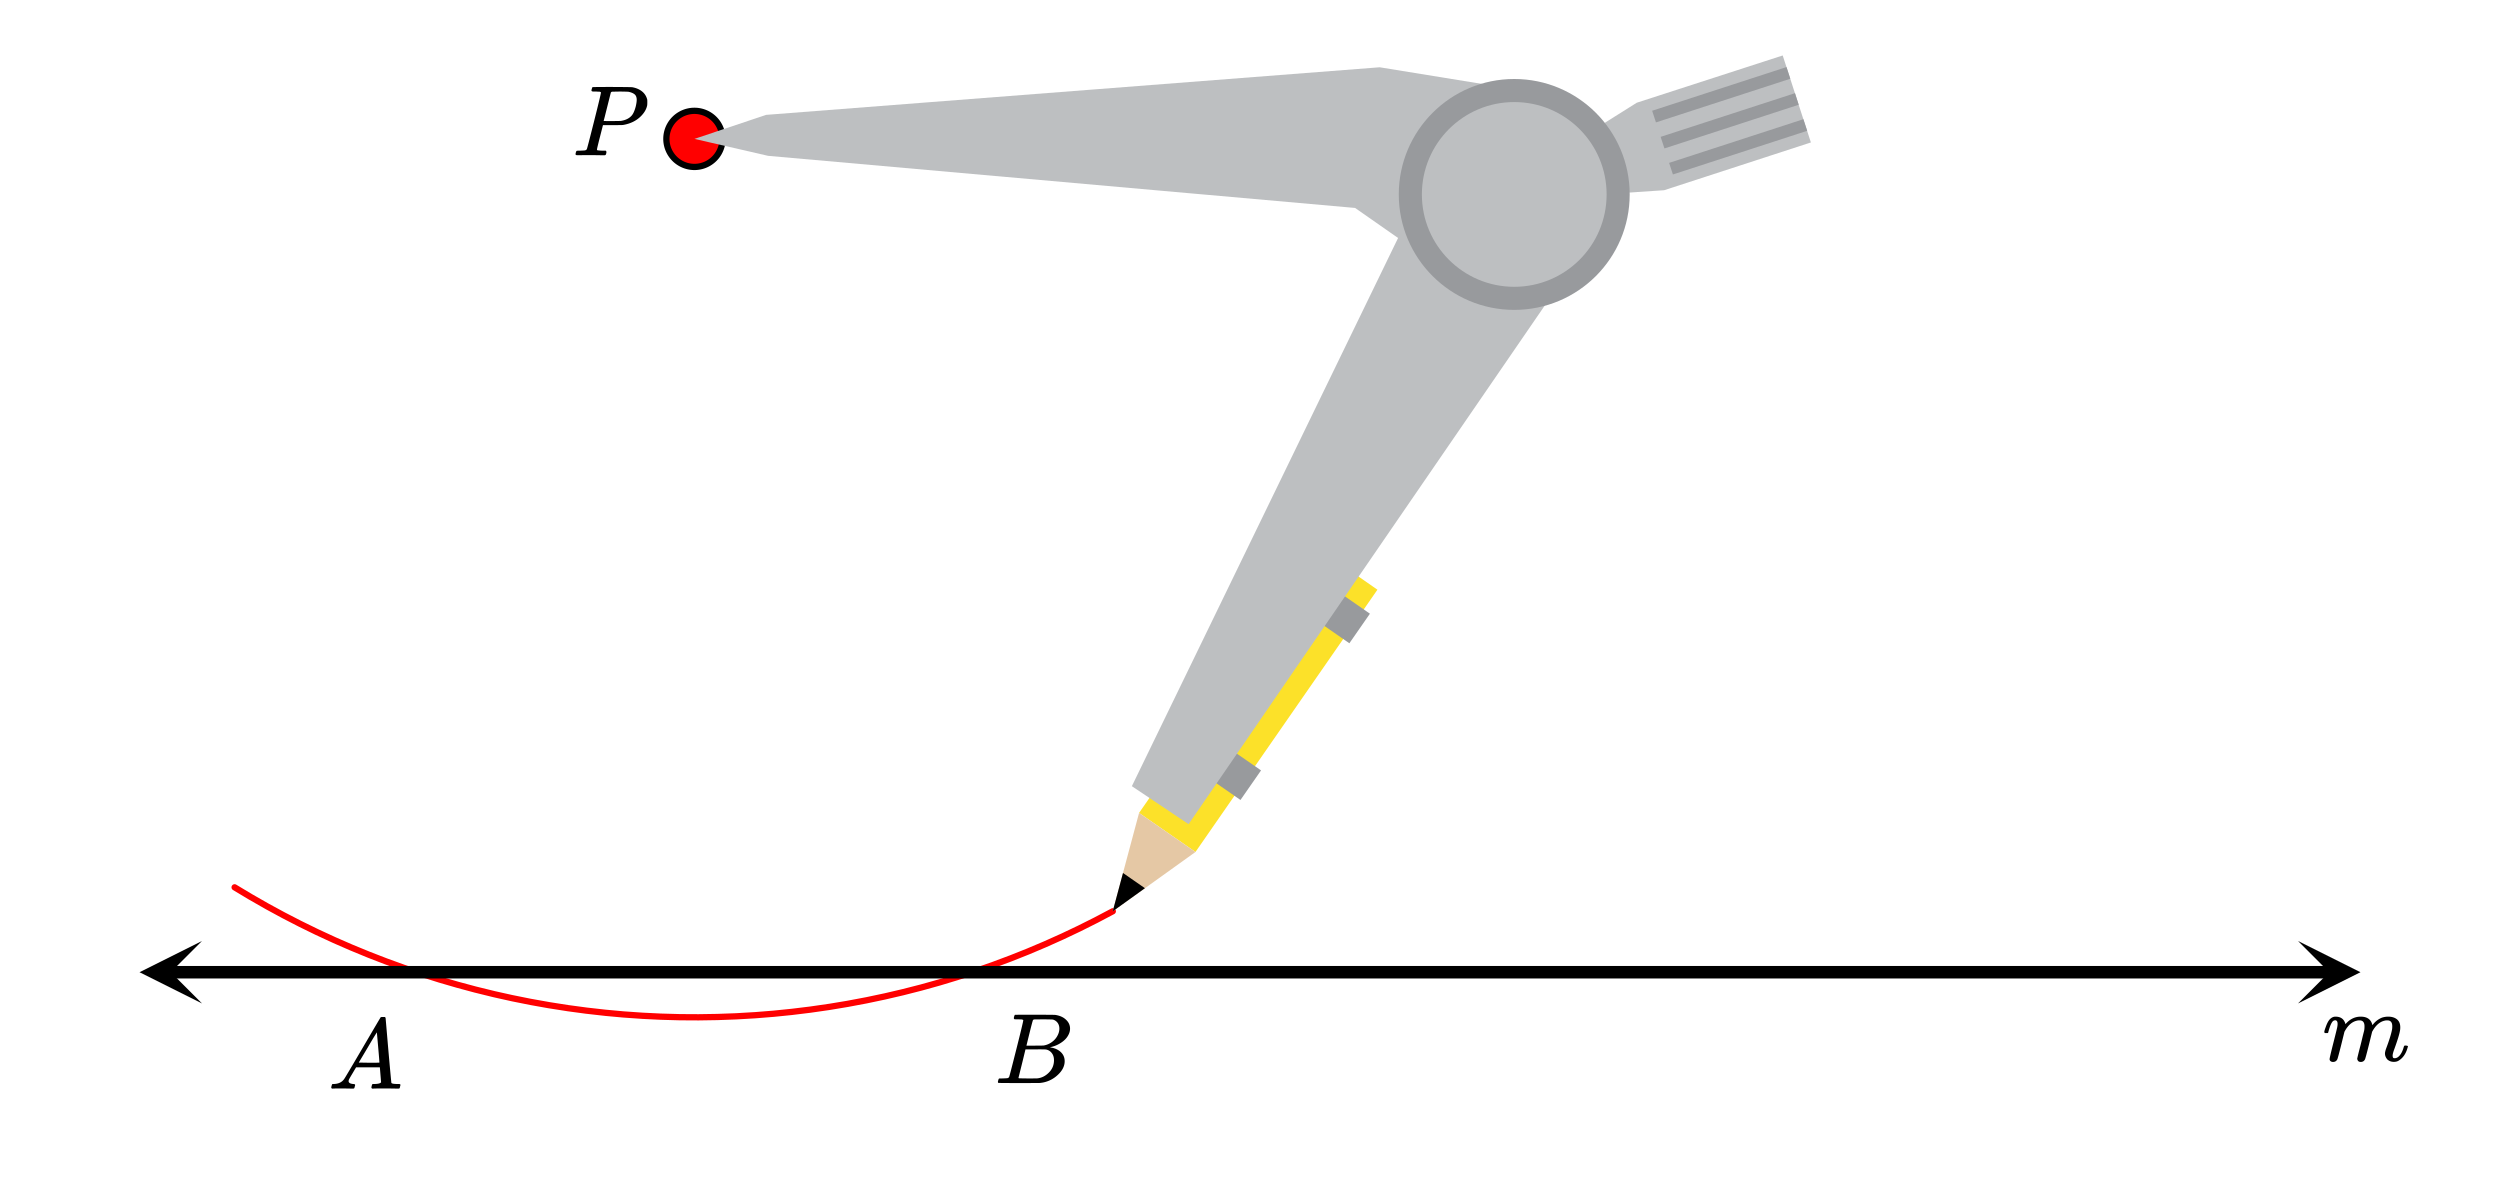
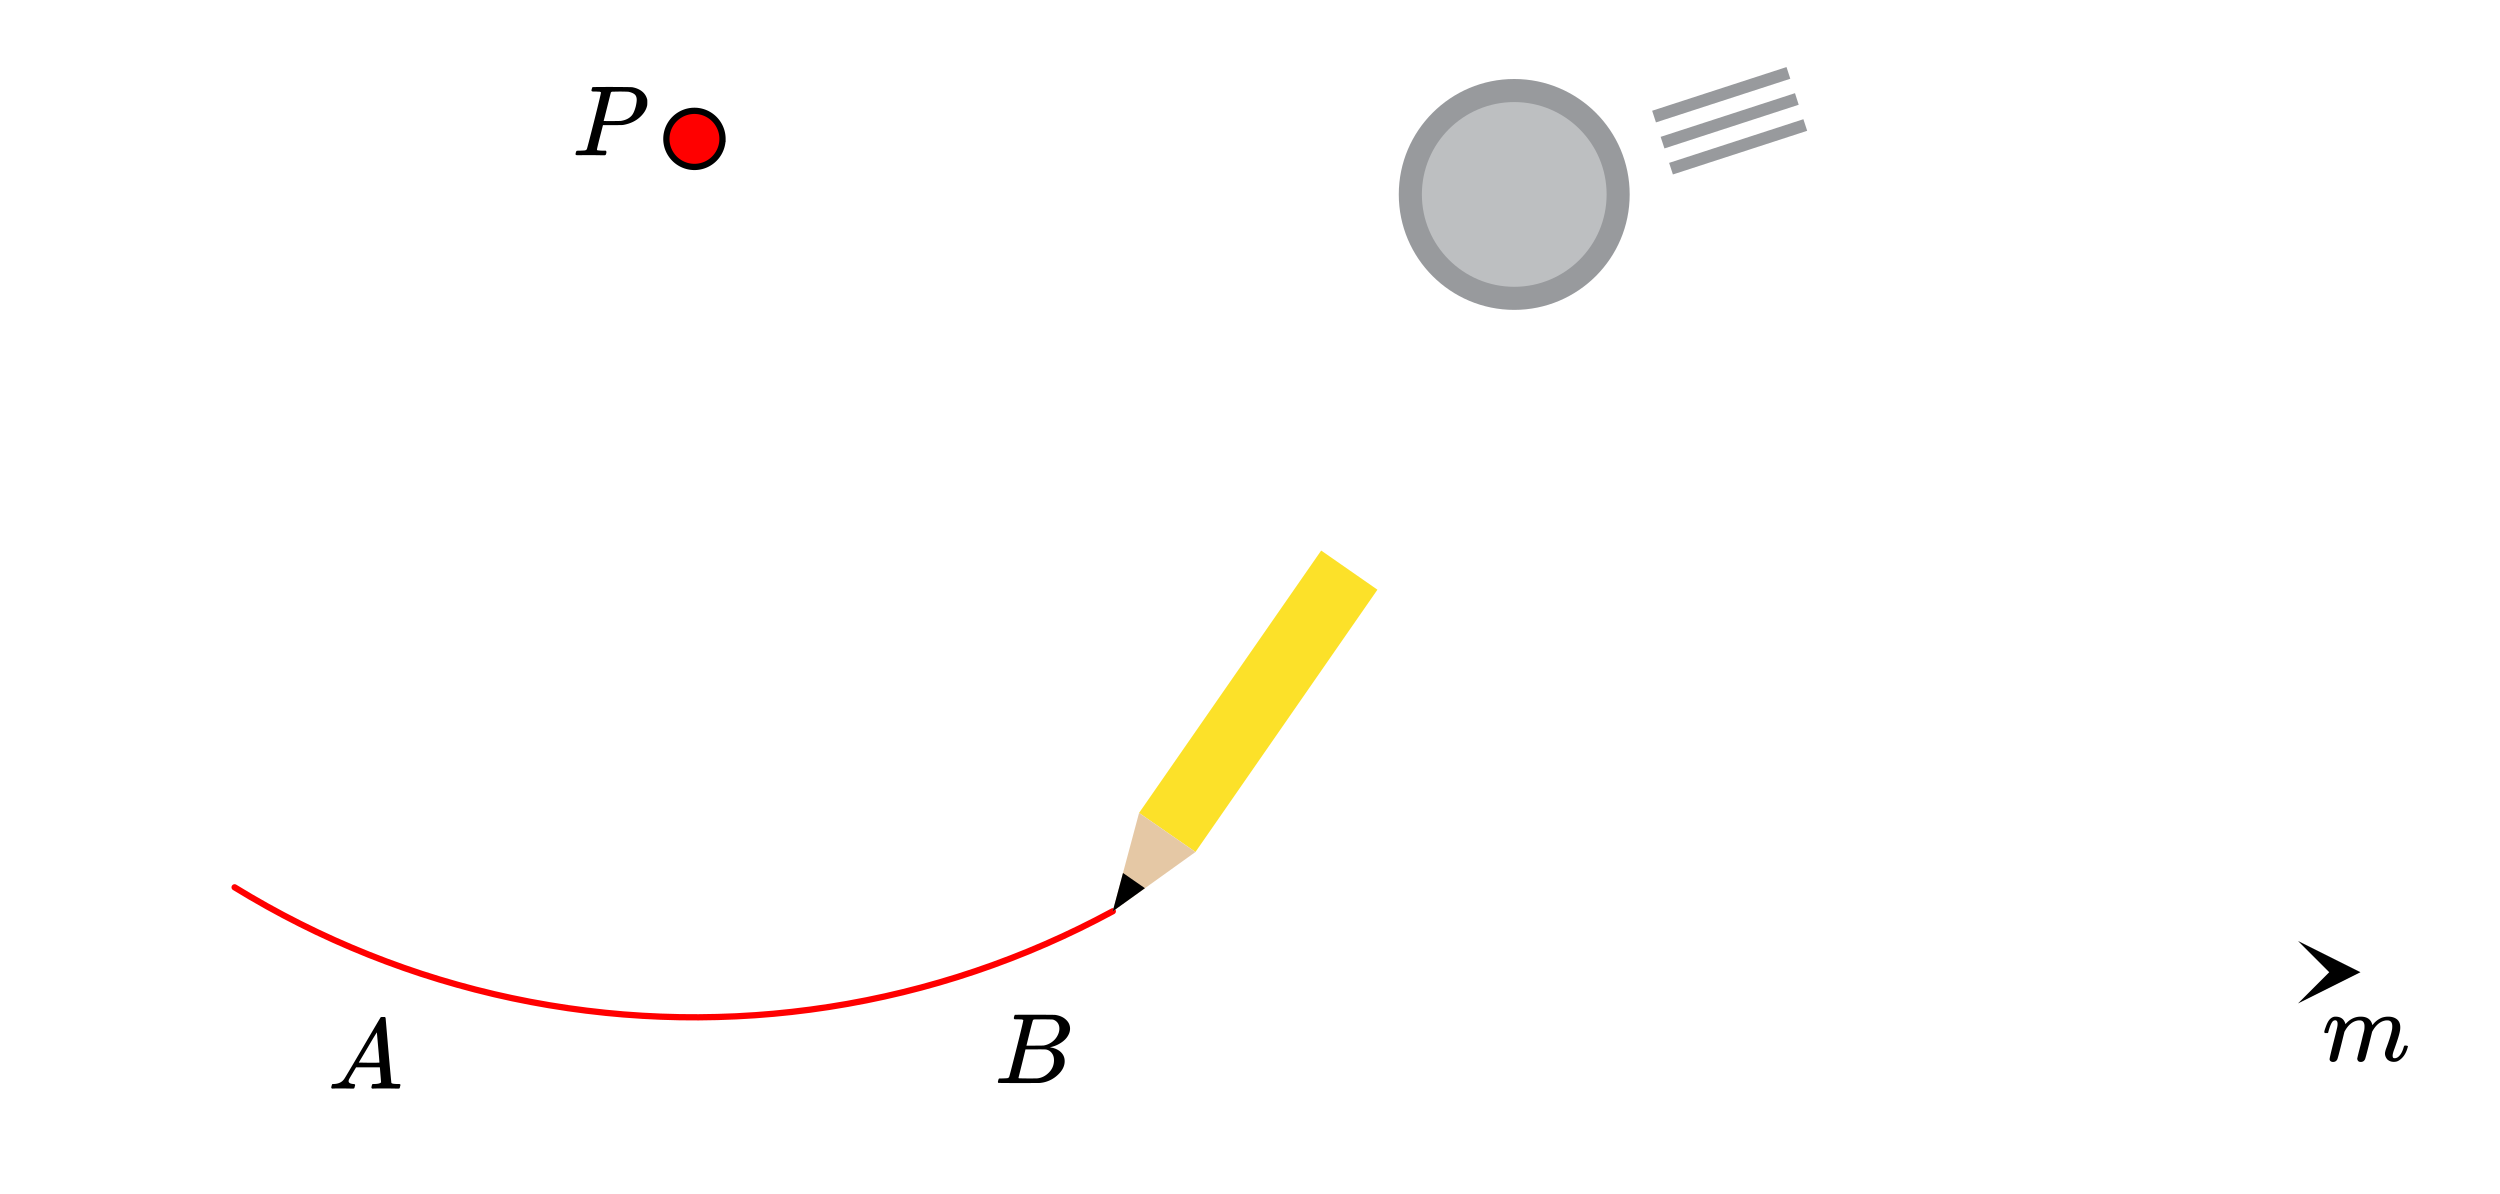
<svg xmlns="http://www.w3.org/2000/svg" width="450" height="215" viewBox="0 0 450 215">
  <defs>
    <clipPath id="a">
-       <path d="M25.113 169.375H37V181H25.113zm0 0" />
-     </clipPath>
+       </clipPath>
    <clipPath id="b">
      <path d="M413.637 169.375H425V181h-11.363zm0 0" />
    </clipPath>
  </defs>
  <path fill="#fff" d="M0 0h450v215H0z" />
  <path d="M138 21l110-9M248 12l25 4M273 35l-10 16M263 51l-19-14M244 37l-106-9M138 28l-13-3M125 25l13-4M285 25l10-7M295 18l26-8M321 10l5 16M326 26l-26 8M300 34l-10 1M273 35l12-10M322 14l-24 8M298 22l-1-2M297 20l25-8M323 17l1 2M324 19l-24 8M300 27l-1-2M299 25l24-8M325 24l-24 7M301 31l-1-2M300 29l25-8M215 153l-10-7M205 146l33-47M238 99l10 7M248 106l-33 47M200 164l5-18M205 146l10 7M215 153l-15 11M200 164l2-7M202 157l4 3M206 160l-6 4M243 116l-7-5M236 111l4-5M240 106l7 4M247 110l-4 6M223 144l-6-4M217 140l3-6M220 134l7 5M227 139l-4 5M286 43l-72 105M214 148l-10-6M204 142l52-108M256 34l17 1M273 35l13 8M42.523 159.238l2.895 1.739-.29.48.282-.488 2.934 1.676-.278.488.266-.492 2.973 1.613-.27.492.258-.5 3.004 1.55-.258.5.246-.507 3.035 1.484-.246.508.235-.511 3.066 1.417-.234.512.222-.515 3.098 1.351-.227.516.215-.52 3.125 1.285-.215.524.204-.528 3.152 1.22-.203.527.191-.532 3.176 1.153-.192.53.18-.534 3.203 1.086-.18.531.169-.535 3.222 1.015-.168.536.157-.54 3.242.946-.157.539.145-.543 3.266.879-.145.543.133-.547 3.281.805-.133.547.121-.547 3.297.734-.12.55.109-.554 3.312.668-.11.55.098-.554 3.329.594-.102.555.09-.555 3.336.523-.086.555.074-.555 3.352.45-.079.558.067-.558 3.355.378-.062.56.05-.56 3.364.31-.05.558.038-.559 3.371.234-.039.563.028-.563 3.375.165-.028.562.016-.563 3.379.094-.016.563.004-.563 3.379.02-.004.562-.008-.562 3.38-.055.007.563-.02-.563 3.375-.121.02.563-.031-.563 3.375-.2.03.563-.046-.558 3.371-.27.043.563-.055-.563 3.36-.34.058.559-.07-.559 3.356-.41.066.559-.078-.559 3.344-.484.082.558-.094-.554 3.332-.555.094.555-.106-.555 3.32-.625.106.555-.117-.551 3.308-.7.114.551-.125-.546 3.289-.77.129.55-.141-.546 3.273-.836.141.543-.152-.54 3.254-.91.152.544-.164-.54 3.234-.976.164.54-.172-.536 3.211-1.047.176.535-.187-.53 3.191-1.114.184.531-.196-.527 3.164-1.184.2.527-.211-.52 3.14-1.25.207.524-.218-.52 3.113-1.316.219.52-.23-.516 3.085-1.382.23.515-.242-.508 3.051-1.449.242.508-.25-.504 3.02-1.512.254.504-.266-.5 2.988-1.574a.562.562 0 1 1 .527.992l-2.987 1.578c-.004.004-.008.004-.012.004l-3.02 1.516c-.004 0-.008.004-.011.004l-3.055 1.449c-.004 0-.008.004-.012.004l-3.082 1.383c-.004 0-.008.004-.012.004l-3.109 1.316c-.004.004-.008.004-.012.004l-3.14 1.25c-.004.004-.008.004-.012.004l-3.164 1.183c-.004 0-.008.004-.012.004l-3.191 1.114-.012.003-3.21 1.047c-.005 0-.009 0-.013.004l-3.234.977c-.004 0-.008 0-.012.004l-3.258.906c-.003 0-.007 0-.007.004h-.004l-3.274.836c-.004 0-.007.004-.007.004h-.004l-3.29.765c-.003.004-.007.004-.011.004l-3.305.696c-.004.003-.008.003-.012.003l-3.324.625c0 .004-.004.004-.008.004h-.004l-3.332.555c-.003 0-.007 0-.011.004l-3.344.48c-.004.004-.008.004-.012.004l-3.355.41c-.004 0-.008.004-.012.004l-3.36.34h-.011l-3.371.27h-.012l-3.37.195h-.013l-3.379.125h-.011l-3.38.055h-.007-.004l-3.379-.02h-.012l-3.378-.094h-.012l-3.375-.164c-.004 0-.008 0-.012-.003l-3.371-.235h-.012l-3.363-.308c-.004 0-.008 0-.012-.004l-3.36-.38h-.01l-3.348-.452c-.004 0-.008 0-.012-.004l-3.34-.524h-.012l-3.324-.593c-.008 0-.012-.004-.012-.004l-3.316-.664c-.004 0-.008-.004-.012-.004l-3.297-.735c-.004-.004-.007-.004-.011-.004l-3.282-.808h-.011l-3.262-.88c-.004 0-.008 0-.012-.003l-3.246-.945c-.004 0-.008 0-.012-.004l-3.222-1.016h-.012l-3.2-1.086c-.003 0-.007-.004-.01-.004l-3.177-1.152c-.004 0-.007-.004-.011-.004l-3.153-1.219c-.004-.004-.008-.004-.011-.004h.003l-3.125-1.289c-.003 0-.007 0-.011-.004l-3.098-1.351c-.004-.004-.008-.004-.012-.008l-3.066-1.418c-.004 0-.008-.004-.012-.004l-3.035-1.484c-.004 0-.008-.004-.008-.004l-3.004-1.55c-.004 0-.007-.005-.011-.005l-2.97-1.613c-.003-.004-.007-.004-.01-.008l-2.934-1.676c-.004 0-.008-.004-.012-.004l-2.895-1.738a.562.562 0 1 1 .578-.965zm0 0" fill="red" />
-   <path d="M30.625 173.875h388.75v2.25H30.625zm0 0" />
  <g clip-path="url(#a)">
    <path d="M36.363 169.375L25.113 175l11.25 5.625L30.738 175zm0 0" />
  </g>
  <g clip-path="url(#b)">
    <path d="M413.637 169.375l11.25 5.625-11.25 5.625 5.625-5.625zm0 0" />
  </g>
  <path d="M130.05 25a5.051 5.051 0 1 1-10.102-.001 5.051 5.051 0 0 1 10.103.001zm0 0" fill="red" stroke-width="1.125" stroke="#000" />
-   <path d="M125 25l12.895-4.324 110.445-8.567 24.746 4.024L272.562 35l-9.933 15.504-18.715-13.074-105.656-9.38zm0 0M272.563 35l12.125-10.27 9.933-6.242 26.266-8.504 5.074 15.657-26.426 8.601-9.656.633zm0 0" fill="#bdbfc1" />
  <path d="M297.387 19.934l24.183-7.864.684 2.102-24.184 7.86zm0 0M298.914 24.633l24.184-7.863.668 2.085-24.168 7.864zm0 0M300.441 29.316l24.168-7.859.684 2.086-24.172 7.86zm0 0" fill="#989a9d" />
  <path d="M247.938 106.145l-32.754 47.21-10.153-7.027 32.781-47.23zm0 0" fill="#fce129" />
  <path d="M215.184 153.355l-14.895 10.684 4.742-17.71zm0 0" fill="#e5c8a5" />
  <path d="M206.086 159.875l-5.797 4.164 1.852-6.902zm0 0" />
-   <path d="M246.586 110.465l-3.7 5.324-6.452-4.477 3.433-5.503zm0 0M226.988 138.672l-3.703 5.324-6.453-4.476 3.434-5.504zm0 0" fill="#989a9d" />
-   <path d="M272.563 35l13.699 8.055-72.317 105.297-10.21-6.84 52.382-107.864zm0 0" fill="#bdbfc1" />
  <path d="M293.344 35c0 11.477-9.305 20.781-20.781 20.781-11.477 0-20.782-9.304-20.782-20.781 0-11.477 9.305-20.781 20.781-20.781 11.477 0 20.782 9.304 20.782 20.781zm0 0" fill="#989a9d" />
  <path d="M289.191 35c0 9.184-7.445 16.625-16.628 16.625-9.184 0-16.625-7.441-16.625-16.625 0-9.184 7.44-16.629 16.625-16.629 9.183 0 16.628 7.445 16.628 16.629zm0 0" fill="#bdbfc1" />
  <path d="M59.75 195.95c-.082-.083-.125-.15-.125-.196 0-.047.02-.149.063-.305.042-.156.078-.25.109-.281l.062-.047h.25c.844-.031 1.457-.332 1.844-.906.074-.07 1.16-1.906 3.266-5.5 2.105-3.594 3.172-5.406 3.203-5.438.05-.113.105-.18.164-.195.059-.016.195-.023.414-.023h.297c.074.105.11.164.11.171l.5 5.829c.343 3.875.527 5.828.546 5.859.063.137.453.203 1.172.203.125 0 .215.004.273.008a.279.279 0 0 1 .133.047c.031.027.047.07.047.133 0 .023-.02.105-.062.25-.032.18-.063.289-.094.328-.031.043-.113.062-.25.062-.207 0-.563-.004-1.063-.015-.5-.008-.902-.016-1.203-.016-1.125 0-1.863.012-2.219.031h-.218a.6.6 0 0 1-.11-.156c-.011-.031.004-.14.047-.328a1.11 1.11 0 0 1 .11-.297l.062-.047h.36c.656-.02 1.042-.125 1.156-.312l-.219-2.688h-4.281l-.61 1.031c-.437.73-.66 1.121-.672 1.172a.752.752 0 0 0-.062.281c0 .293.277.465.828.516.23 0 .344.063.344.188a.78.78 0 0 1-.063.25c-.03.168-.066.273-.101.32-.035.047-.117.07-.242.07-.2 0-.52-.004-.97-.015-.448-.008-.784-.016-1.015-.016-.843 0-1.386.012-1.625.031zm8.547-4.688c0-.125-.074-1.055-.227-2.797-.152-1.738-.23-2.617-.242-2.64l-.484.78c-.2.325-.578.965-1.14 1.922l-1.626 2.735 1.86.031c1.238 0 1.859-.008 1.859-.031zm0 0M184.188 183.637a.072.072 0 0 0-.016-.04c-.012-.015-.027-.023-.055-.03a.219.219 0 0 1-.078-.032.333.333 0 0 0-.11-.031c-.046-.004-.09-.008-.124-.008h-.14c-.06 0-.106 0-.15-.008a1.822 1.822 0 0 0-.171-.008h-.188c-.281 0-.453-.003-.515-.015-.063-.008-.106-.047-.125-.11-.032-.039-.028-.148.015-.328.063-.218.114-.336.156-.359.012-.008.793-.016 2.344-.016 3.106 0 4.746.012 4.922.032.824.125 1.469.418 1.938.875.48.449.718.98.718 1.593 0 .418-.113.825-.343 1.22-.262.491-.684.929-1.266 1.312a5.213 5.213 0 0 1-1.828.78l-.172.063c.793.106 1.43.38 1.914.82.484.446.727 1 .727 1.665 0 .867-.395 1.672-1.188 2.422a5.326 5.326 0 0 1-3.297 1.5c-.082.011-1.347.015-3.797.015-2.406 0-3.625-.008-3.656-.031a.192.192 0 0 1-.078-.156c0-.082.016-.164.047-.25.05-.227.11-.352.172-.375.05-.008.14-.016.265-.016h.11c.324 0 .687-.016 1.094-.047.167-.039.277-.113.328-.219.043-.05.476-1.718 1.304-5.007.828-3.286 1.243-5.024 1.243-5.211zm6.5 1.515c0-.406-.106-.75-.313-1.039a1.558 1.558 0 0 0-.844-.586c-.082-.02-.636-.035-1.656-.047-.238 0-.492.004-.758.008-.265.008-.476.008-.633.008h-.234c-.168.012-.27.055-.313.125-.042.055-.246.813-.609 2.274-.363 1.464-.55 2.238-.562 2.32h1.453c.969 0 1.527-.008 1.672-.031a3.36 3.36 0 0 0 1.406-.586c.437-.305.777-.68 1.016-1.118.25-.445.375-.89.375-1.328zm-.97 5.672c0-.531-.144-.969-.429-1.312a1.67 1.67 0 0 0-1.07-.61 36.819 36.819 0 0 0-1.5-.015c-1.418 0-2.13.008-2.14.015 0 .024-.106.461-.313 1.313-.207.855-.418 1.7-.625 2.531l-.313 1.266c0 .054.07.082.211.086.14.007.629.015 1.461.023 1.063 0 1.637-.004 1.719-.016.781-.082 1.476-.43 2.086-1.046.61-.614.914-1.36.914-2.235zm0 0M419.938 191.152a.676.676 0 0 1-.43-.14.449.449 0 0 1-.18-.375c0-.157.23-1.14.688-2.953.468-1.844.703-2.805.703-2.891.031-.176.047-.336.047-.484 0-.438-.145-.657-.438-.657a.666.666 0 0 0-.36.125c-.292.23-.581.899-.874 2a.197.197 0 0 1-.016.063.288.288 0 0 1-.023.055c-.004.007-.012.015-.024.03-.011.016-.031.024-.062.024h-.485c-.074-.07-.109-.129-.109-.172 0-.156.082-.453.25-.89.238-.696.504-1.188.797-1.469.293-.281.61-.422.953-.422.762 0 1.293.274 1.594.813.125.218.187.386.187.5 0 .023.004.03.016.03l.203-.202c.73-.758 1.578-1.14 2.547-1.14 1.156 0 1.855.491 2.094 1.468l.015.062.156-.187a3.884 3.884 0 0 1 1.547-1.156 3.54 3.54 0 0 1 1.125-.188c.668 0 1.2.164 1.594.484.395.325.594.797.594 1.422 0 .274-.02.5-.063.688-.105.605-.433 1.668-.984 3.187-.219.575-.328.996-.328 1.266.012.18.043.297.094.352.05.058.14.085.265.085.344 0 .66-.18.953-.546.293-.364.52-.852.688-1.47.043-.132.082-.21.117-.234.035-.02.133-.03.29-.03.218.03.339.077.358.14 0 .012-.027.101-.078.265-.312 1.118-.875 1.903-1.687 2.36-.219.117-.48.172-.781.172-.457 0-.848-.145-1.172-.438-.281-.332-.422-.687-.422-1.062 0-.227.082-.567.25-1.016.52-1.394.855-2.46 1-3.203.043-.176.062-.406.062-.688 0-.707-.296-1.062-.89-1.062-.219 0-.375.016-.469.047-.832.18-1.547.773-2.14 1.781l-.126.219-.593 2.406c-.395 1.574-.625 2.422-.688 2.547-.156.324-.41.484-.765.484-.293 0-.485-.117-.579-.359l-.015-.063a.186.186 0 0 1-.047-.109c0-.125.207-.984.625-2.578.094-.375.191-.77.289-1.188.098-.414.184-.75.25-1.007.066-.254.101-.399.101-.43.032-.176.047-.406.047-.688 0-.707-.293-1.062-.875-1.062-.218 0-.375.016-.468.047-.844.18-1.559.773-2.141 1.781l-.125.219-.594 2.406c-.394 1.574-.625 2.422-.687 2.547-.156.324-.418.484-.781.484zm0 0M108.172 16.637c0-.008-.008-.024-.024-.04-.015-.015-.035-.023-.054-.03a.26.26 0 0 1-.07-.032.333.333 0 0 0-.11-.031c-.047-.004-.09-.008-.125-.008h-.14c-.06 0-.11 0-.157-.008a2.047 2.047 0 0 0-.172-.008h-.18c-.3 0-.48-.007-.538-.03a.23.23 0 0 1-.133-.11.594.594 0 0 1 .031-.25c.063-.238.113-.371.148-.399.036-.023 1.2-.039 3.493-.039 2.28.012 3.5.028 3.656.047.707.125 1.3.38 1.773.758.473.383.785.875.93 1.477.012.074.016.23.016.468 0 .305-.012.5-.032.594-.144.688-.53 1.34-1.156 1.953-.824.813-1.89 1.328-3.203 1.547-.082.012-.715.024-1.89.031h-1.704l-.547 2.141c-.355 1.398-.53 2.137-.53 2.219 0 .086.015.133.046.14.082.043.41.075.984.094h.563c.074.106.11.172.11.203 0 .188-.044.367-.126.531-.062.063-.156.094-.281.094-.207 0-.574-.004-1.094-.015-.52-.008-.98-.016-1.375-.016-.386 0-.828.004-1.328.008-.5.008-.844.008-1.031.008-.156 0-.254-.032-.297-.094a.472.472 0 0 1-.031-.094c0-.02.015-.101.047-.25.05-.187.101-.297.148-.328.047-.031.184-.047.414-.047.324 0 .684-.016 1.078-.047.168-.039.281-.113.344-.219.043-.05.477-1.718 1.305-5.007.828-3.285 1.242-5.024 1.242-5.211zm6.437 1.343c0-.457-.129-.793-.39-1.007-.262-.211-.64-.368-1.14-.461a42.86 42.86 0 0 0-1.438-.032c-.2 0-.407.004-.625.008-.22.008-.395.008-.524.008h-.21c-.157.012-.266.063-.329.156-.02.075-.137.54-.351 1.391-.215.855-.422 1.684-.625 2.484a35.145 35.145 0 0 1-.32 1.235c0 .023.484.031 1.452.031 1.012-.008 1.563-.02 1.657-.031.8-.125 1.421-.414 1.859-.875.324-.32.594-.899.813-1.735.113-.5.171-.89.171-1.172zm0 0" />
</svg>